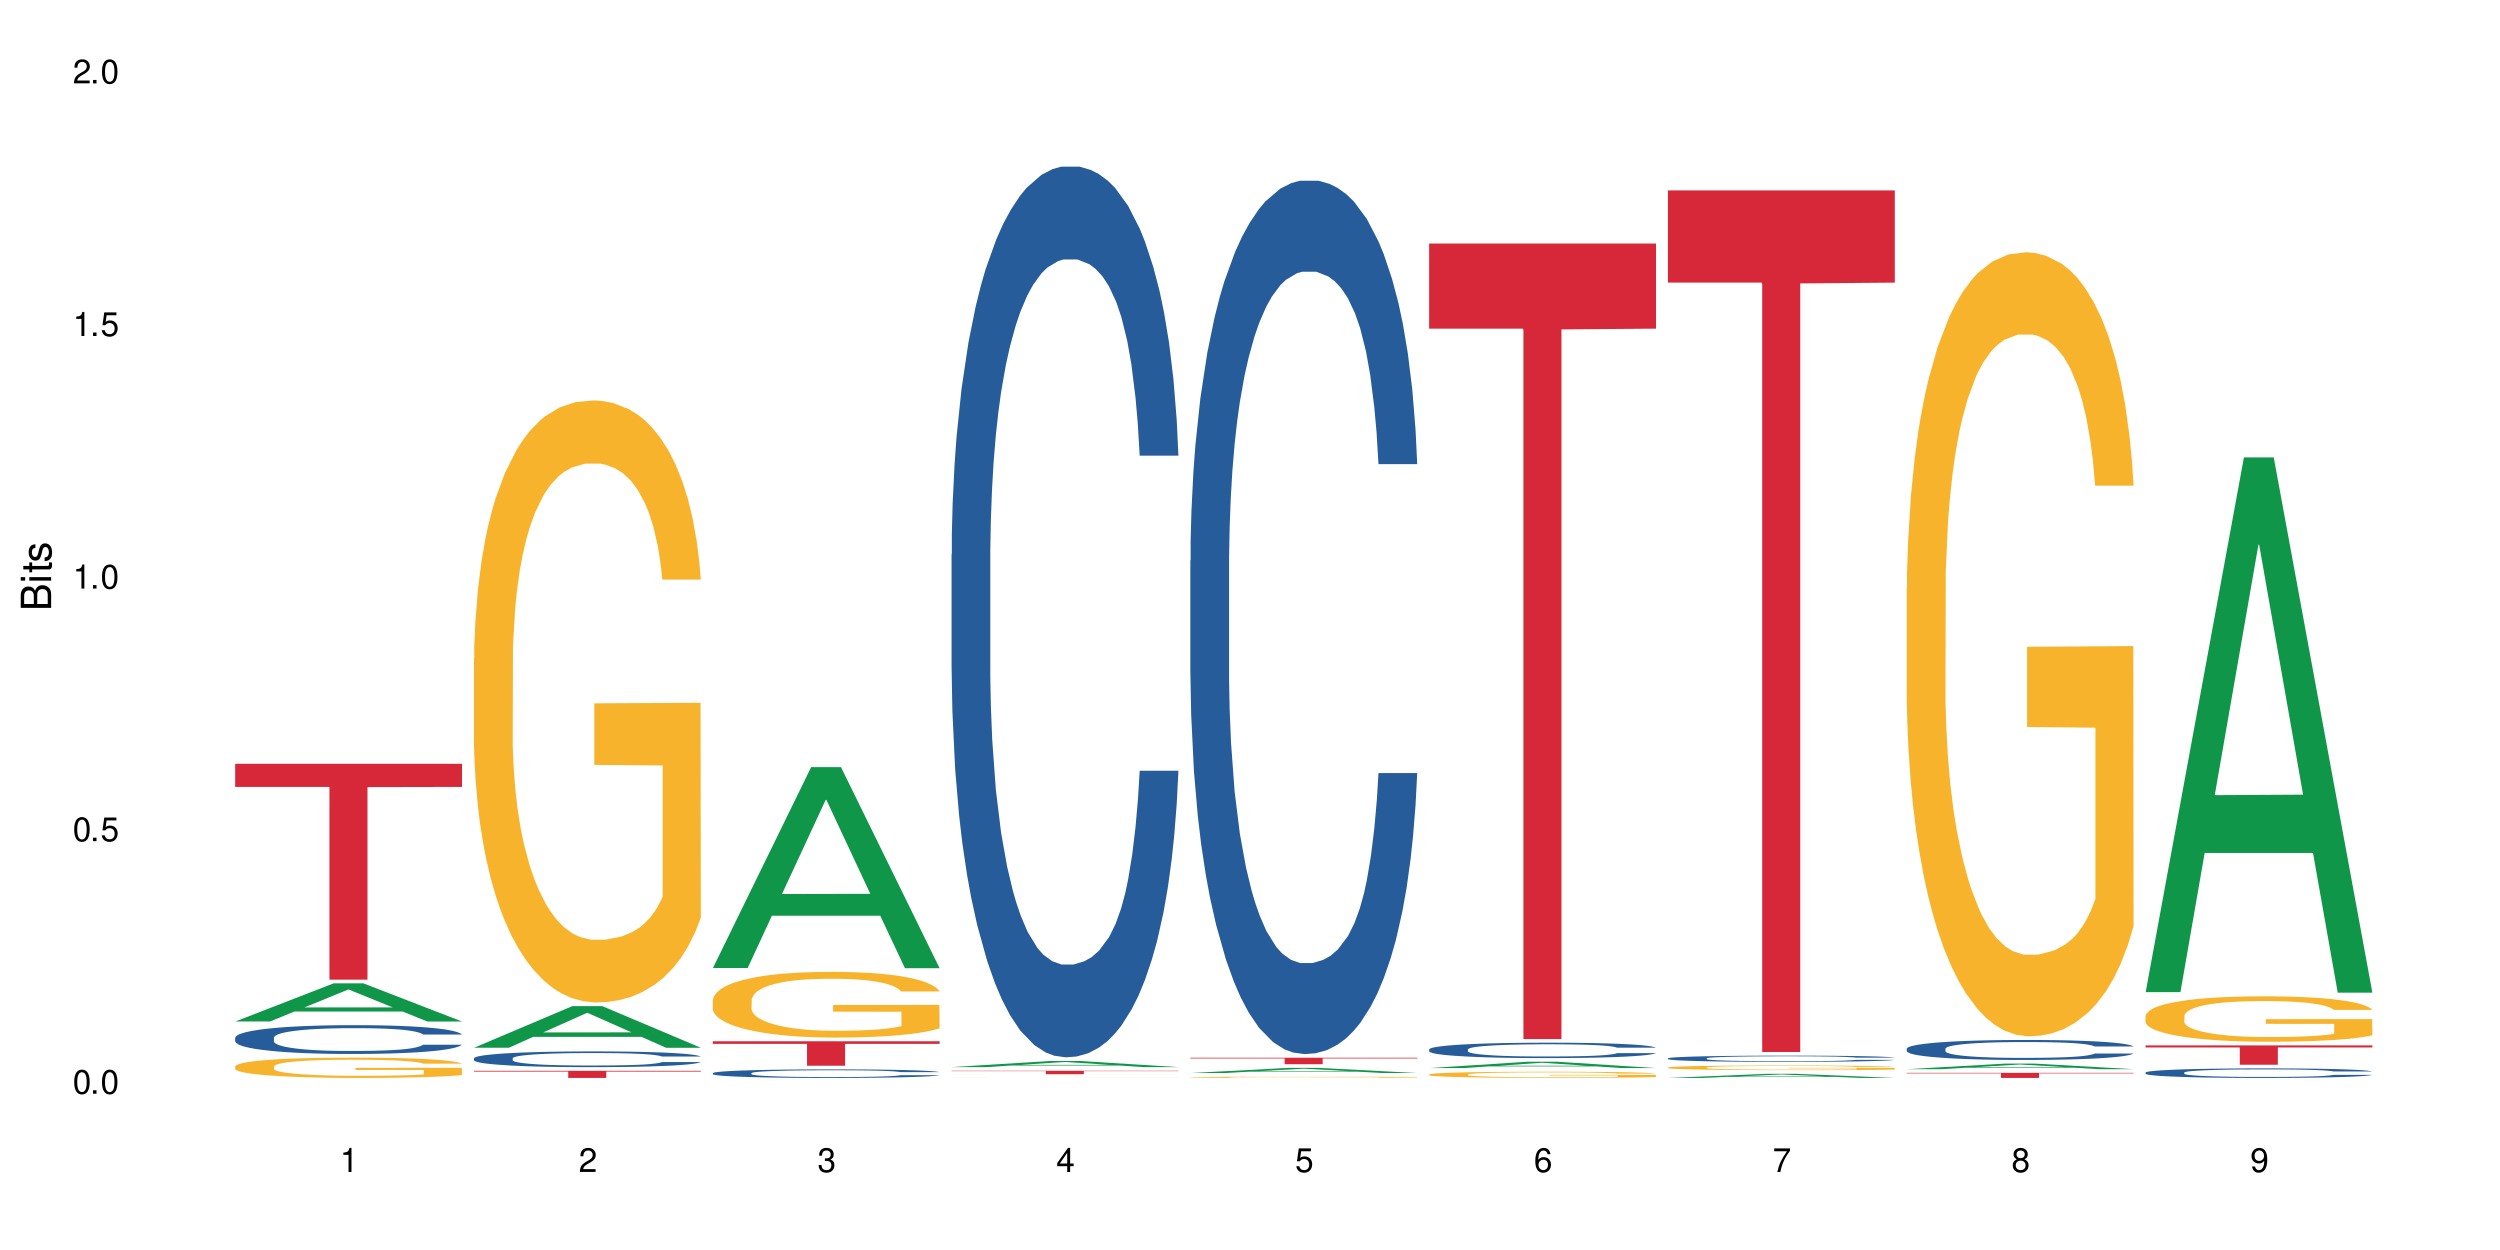
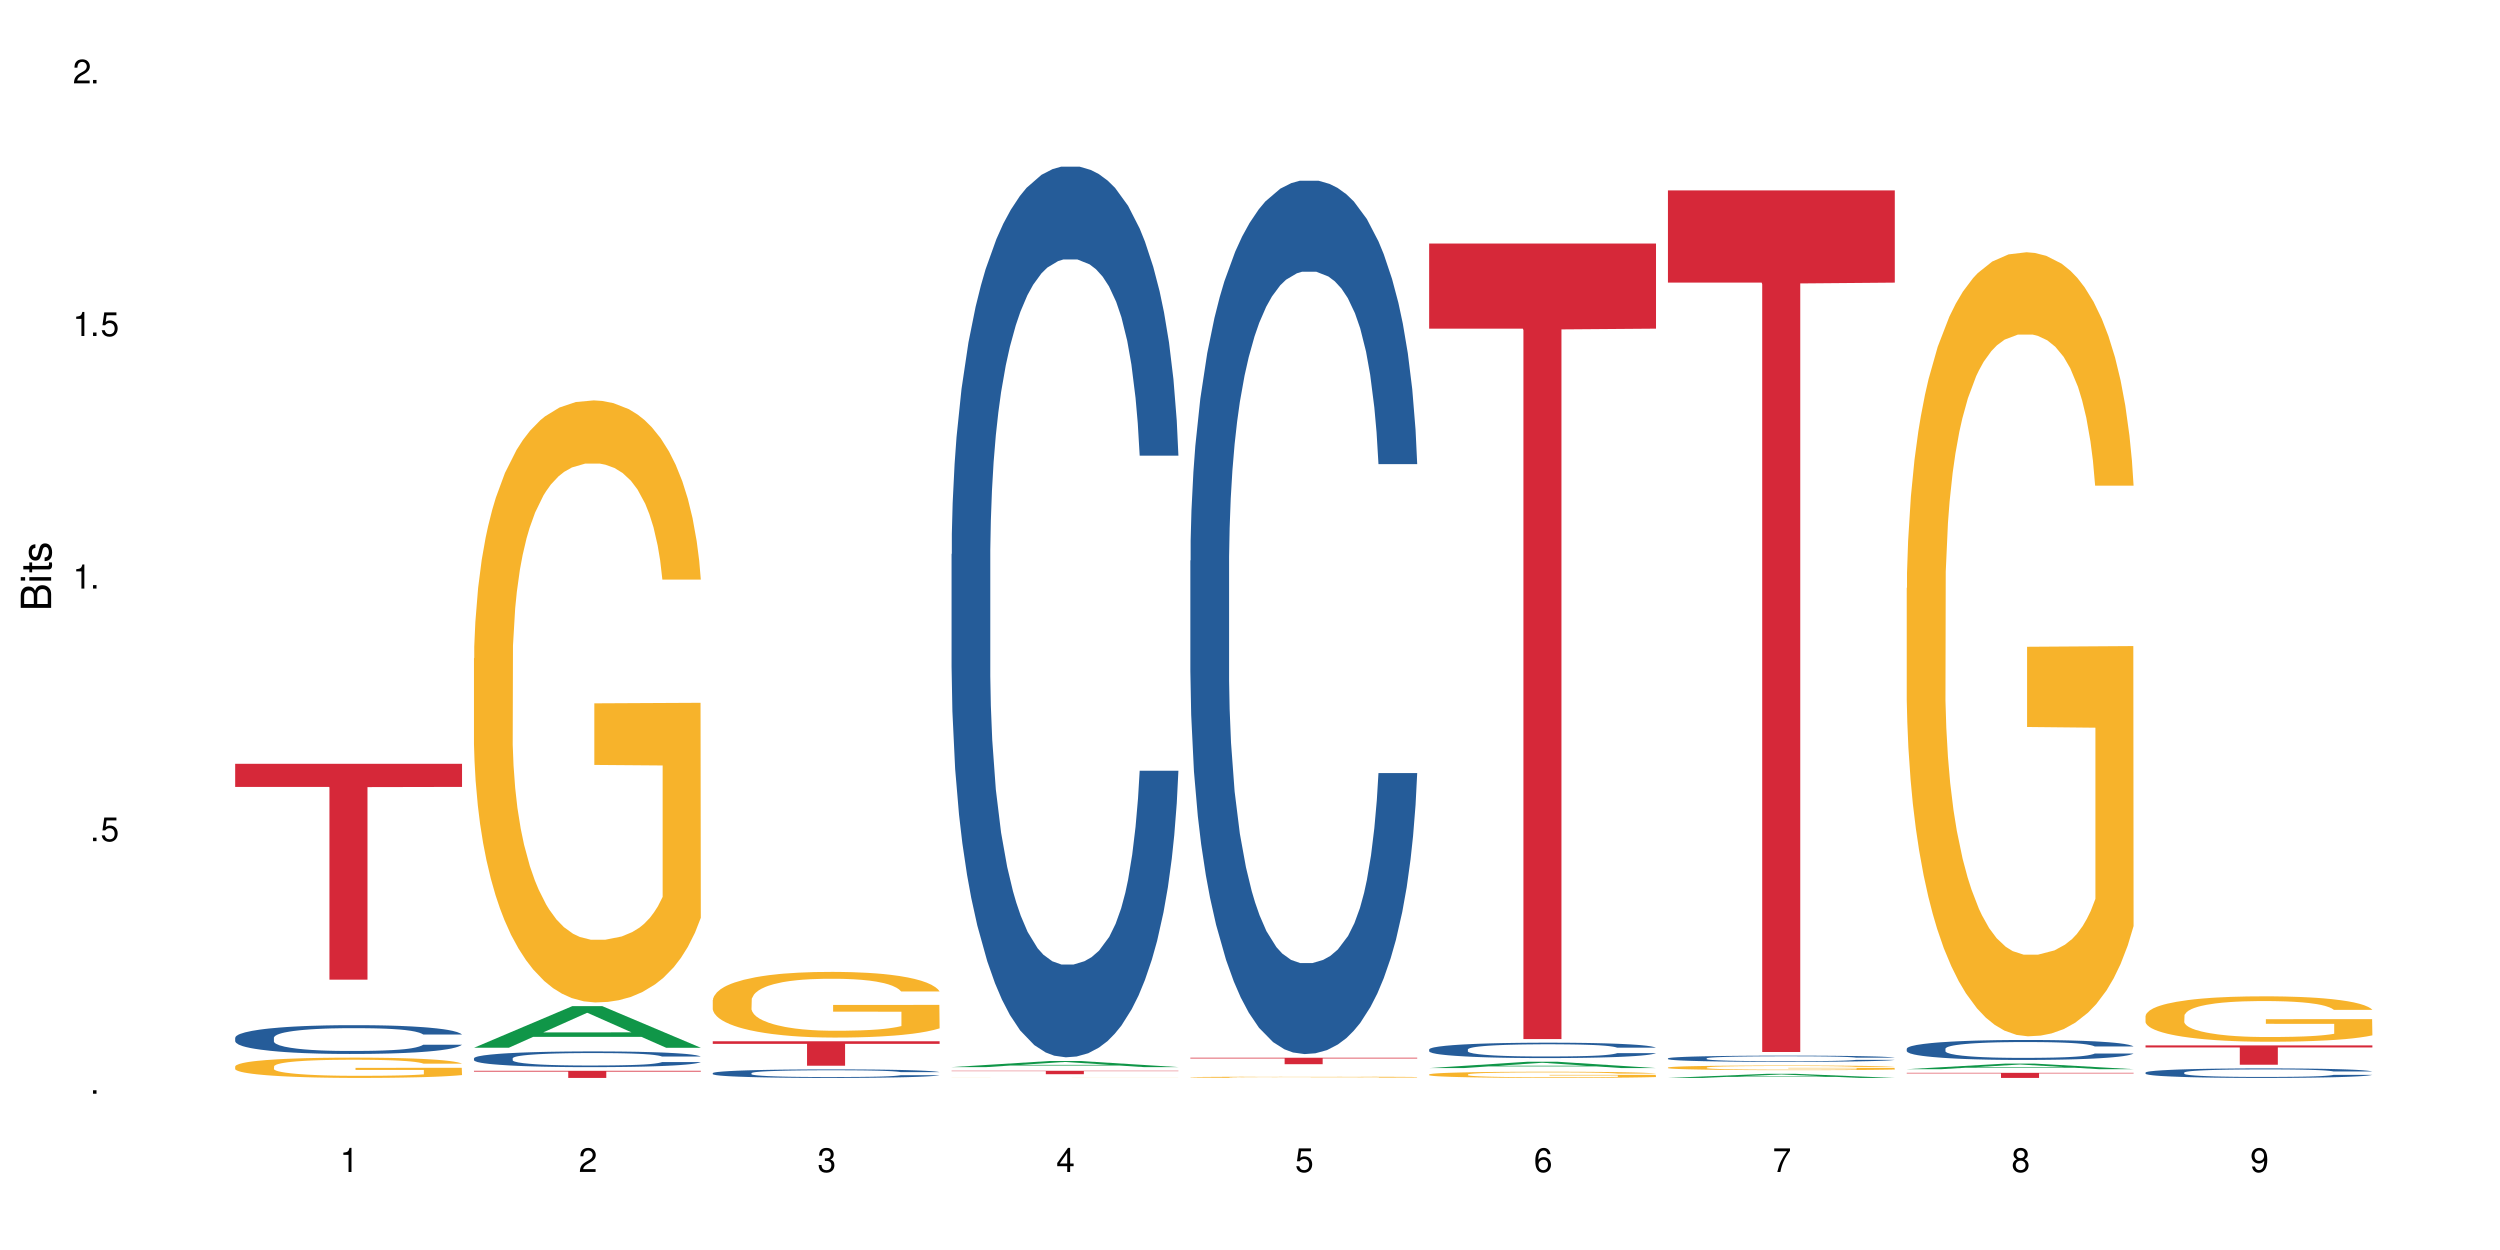
<svg xmlns="http://www.w3.org/2000/svg" xmlns:xlink="http://www.w3.org/1999/xlink" width="720" height="360" viewBox="0 0 720 360">
  <defs>
    <g>
      <g id="glyph-0-0">
</g>
      <g id="glyph-0-1">
-         <path d="M 2.641 -6.938 C 2 -6.938 1.422 -6.656 1.078 -6.172 C 0.641 -5.562 0.406 -4.641 0.406 -3.359 C 0.406 -1.016 1.188 0.219 2.641 0.219 C 4.078 0.219 4.859 -1.016 4.859 -3.297 C 4.859 -4.641 4.656 -5.547 4.203 -6.172 C 3.844 -6.656 3.281 -6.938 2.641 -6.938 Z M 2.641 -6.188 C 3.547 -6.188 4 -5.25 4 -3.375 C 4 -1.406 3.562 -0.484 2.625 -0.484 C 1.734 -0.484 1.281 -1.438 1.281 -3.344 C 1.281 -5.25 1.734 -6.188 2.641 -6.188 Z M 2.641 -6.188 " />
-       </g>
+         </g>
      <g id="glyph-0-2">
        <path d="M 1.828 -1 L 0.828 -1 L 0.828 0 L 1.828 0 Z M 1.828 -1 " />
      </g>
      <g id="glyph-0-3">
        <path d="M 4.562 -6.797 L 1.062 -6.797 L 0.547 -3.094 L 1.328 -3.094 C 1.719 -3.562 2.047 -3.734 2.578 -3.734 C 3.484 -3.734 4.062 -3.109 4.062 -2.094 C 4.062 -1.125 3.484 -0.531 2.578 -0.531 C 1.828 -0.531 1.375 -0.906 1.188 -1.672 L 0.328 -1.672 C 0.453 -1.109 0.547 -0.844 0.75 -0.594 C 1.125 -0.078 1.828 0.219 2.594 0.219 C 3.969 0.219 4.922 -0.781 4.922 -2.219 C 4.922 -3.562 4.031 -4.484 2.719 -4.484 C 2.25 -4.484 1.859 -4.359 1.469 -4.062 L 1.734 -5.969 L 4.562 -5.969 Z M 4.562 -6.797 " />
      </g>
      <g id="glyph-0-4">
        <path d="M 2.484 -4.938 L 2.484 0 L 3.328 0 L 3.328 -6.938 L 2.766 -6.938 C 2.469 -5.875 2.281 -5.734 0.984 -5.562 L 0.984 -4.938 Z M 2.484 -4.938 " />
      </g>
      <g id="glyph-0-5">
        <path d="M 4.859 -0.828 L 1.281 -0.828 C 1.359 -1.406 1.672 -1.781 2.5 -2.281 L 3.469 -2.828 C 4.406 -3.344 4.906 -4.062 4.906 -4.906 C 4.906 -5.484 4.672 -6.031 4.266 -6.406 C 3.859 -6.766 3.375 -6.938 2.719 -6.938 C 1.859 -6.938 1.219 -6.625 0.844 -6.031 C 0.609 -5.672 0.5 -5.234 0.484 -4.531 L 1.328 -4.531 C 1.359 -5.016 1.406 -5.281 1.531 -5.516 C 1.75 -5.938 2.188 -6.203 2.703 -6.203 C 3.469 -6.203 4.031 -5.641 4.031 -4.891 C 4.031 -4.344 3.719 -3.859 3.125 -3.516 L 2.234 -3 C 0.812 -2.172 0.406 -1.531 0.328 -0.016 L 4.859 -0.016 Z M 4.859 -0.828 " />
      </g>
      <g id="glyph-0-6">
        <path d="M 2.125 -3.188 L 2.578 -3.188 C 3.5 -3.188 3.984 -2.766 3.984 -1.922 C 3.984 -1.062 3.469 -0.531 2.594 -0.531 C 1.656 -0.531 1.203 -1 1.156 -2.016 L 0.312 -2.016 C 0.344 -1.453 0.438 -1.094 0.609 -0.781 C 0.953 -0.109 1.625 0.219 2.547 0.219 C 3.953 0.219 4.859 -0.625 4.859 -1.938 C 4.859 -2.828 4.516 -3.297 3.703 -3.594 C 4.344 -3.844 4.656 -4.328 4.656 -5.031 C 4.656 -6.219 3.875 -6.938 2.578 -6.938 C 1.203 -6.938 0.484 -6.172 0.453 -4.703 L 1.297 -4.703 C 1.312 -5.125 1.344 -5.359 1.453 -5.578 C 1.641 -5.969 2.062 -6.203 2.594 -6.203 C 3.344 -6.203 3.797 -5.75 3.797 -5 C 3.797 -4.516 3.609 -4.219 3.25 -4.047 C 3.016 -3.953 2.703 -3.922 2.125 -3.906 Z M 2.125 -3.188 " />
      </g>
      <g id="glyph-0-7">
        <path d="M 3.141 -1.672 L 3.141 0 L 3.984 0 L 3.984 -1.672 L 4.984 -1.672 L 4.984 -2.438 L 3.984 -2.438 L 3.984 -6.938 L 3.359 -6.938 L 0.266 -2.578 L 0.266 -1.672 Z M 3.141 -2.438 L 1 -2.438 L 3.141 -5.5 Z M 3.141 -2.438 " />
      </g>
      <g id="glyph-0-8">
        <path d="M 4.781 -5.125 C 4.609 -6.266 3.891 -6.938 2.844 -6.938 C 2.094 -6.938 1.422 -6.578 1.031 -5.953 C 0.594 -5.266 0.406 -4.422 0.406 -3.172 C 0.406 -2 0.578 -1.25 0.984 -0.641 C 1.359 -0.078 1.953 0.219 2.703 0.219 C 3.984 0.219 4.922 -0.75 4.922 -2.094 C 4.922 -3.375 4.062 -4.281 2.844 -4.281 C 2.172 -4.281 1.641 -4.031 1.281 -3.516 C 1.281 -5.234 1.828 -6.188 2.797 -6.188 C 3.391 -6.188 3.797 -5.797 3.938 -5.125 Z M 2.734 -3.531 C 3.547 -3.531 4.062 -2.953 4.062 -2.031 C 4.062 -1.156 3.484 -0.531 2.703 -0.531 C 1.922 -0.531 1.328 -1.188 1.328 -2.078 C 1.328 -2.938 1.906 -3.531 2.734 -3.531 Z M 2.734 -3.531 " />
      </g>
      <g id="glyph-0-9">
        <path d="M 4.984 -6.797 L 0.438 -6.797 L 0.438 -5.969 L 4.109 -5.969 C 2.5 -3.656 1.828 -2.234 1.328 0 L 2.219 0 C 2.594 -2.172 3.453 -4.047 4.984 -6.094 Z M 4.984 -6.797 " />
      </g>
      <g id="glyph-0-10">
        <path d="M 3.75 -3.656 C 4.469 -4.094 4.688 -4.438 4.688 -5.078 C 4.688 -6.172 3.844 -6.938 2.641 -6.938 C 1.438 -6.938 0.594 -6.172 0.594 -5.094 C 0.594 -4.438 0.812 -4.094 1.516 -3.656 C 0.734 -3.266 0.359 -2.703 0.359 -1.922 C 0.359 -0.656 1.281 0.219 2.641 0.219 C 3.984 0.219 4.922 -0.656 4.922 -1.922 C 4.922 -2.703 4.531 -3.266 3.75 -3.656 Z M 2.641 -6.188 C 3.359 -6.188 3.812 -5.75 3.812 -5.062 C 3.812 -4.406 3.344 -3.984 2.641 -3.984 C 1.922 -3.984 1.453 -4.406 1.453 -5.078 C 1.453 -5.75 1.922 -6.188 2.641 -6.188 Z M 2.641 -3.266 C 3.484 -3.266 4.062 -2.719 4.062 -1.906 C 4.062 -1.078 3.484 -0.531 2.625 -0.531 C 1.797 -0.531 1.219 -1.094 1.219 -1.906 C 1.219 -2.719 1.781 -3.266 2.641 -3.266 Z M 2.641 -3.266 " />
      </g>
      <g id="glyph-0-11">
        <path d="M 0.516 -1.578 C 0.672 -0.453 1.406 0.219 2.438 0.219 C 3.188 0.219 3.859 -0.141 4.266 -0.766 C 4.688 -1.453 4.891 -2.297 4.891 -3.547 C 4.891 -4.719 4.703 -5.453 4.312 -6.078 C 3.938 -6.641 3.344 -6.938 2.594 -6.938 C 1.297 -6.938 0.359 -5.969 0.359 -4.625 C 0.359 -3.344 1.234 -2.453 2.453 -2.453 C 3.094 -2.453 3.578 -2.672 4.016 -3.203 C 4 -1.484 3.469 -0.531 2.5 -0.531 C 1.906 -0.531 1.484 -0.906 1.359 -1.578 Z M 2.578 -6.203 C 3.375 -6.203 3.969 -5.531 3.969 -4.641 C 3.969 -3.797 3.391 -3.188 2.547 -3.188 C 1.734 -3.188 1.234 -3.766 1.234 -4.688 C 1.234 -5.562 1.797 -6.203 2.578 -6.203 Z M 2.578 -6.203 " />
      </g>
      <g id="glyph-1-0">
</g>
      <g id="glyph-1-1">
        <path d="M 0 -0.953 L 0 -4.891 C 0 -5.719 -0.234 -6.344 -0.734 -6.797 C -1.188 -7.234 -1.812 -7.469 -2.5 -7.469 C -3.547 -7.469 -4.188 -7 -4.625 -5.875 C -4.984 -6.688 -5.625 -7.094 -6.531 -7.094 C -7.172 -7.094 -7.734 -6.859 -8.141 -6.391 C -8.562 -5.922 -8.75 -5.344 -8.75 -4.5 L -8.75 -0.953 Z M -4.984 -2.062 L -7.766 -2.062 L -7.766 -4.219 C -7.766 -4.844 -7.688 -5.203 -7.453 -5.5 C -7.219 -5.812 -6.859 -5.969 -6.375 -5.969 C -5.891 -5.969 -5.531 -5.812 -5.297 -5.5 C -5.062 -5.203 -4.984 -4.844 -4.984 -4.219 Z M -0.984 -2.062 L -4 -2.062 L -4 -4.781 C -4 -5.766 -3.438 -6.359 -2.484 -6.359 C -1.547 -6.359 -0.984 -5.766 -0.984 -4.781 Z M -0.984 -2.062 " />
      </g>
      <g id="glyph-1-2">
        <path d="M -6.281 -1.797 L -6.281 -0.797 L 0 -0.797 L 0 -1.797 Z M -8.75 -1.797 L -8.75 -0.797 L -7.484 -0.797 L -7.484 -1.797 Z M -8.75 -1.797 " />
      </g>
      <g id="glyph-1-3">
        <path d="M -6.281 -3.047 L -6.281 -2.016 L -8.016 -2.016 L -8.016 -1.016 L -6.281 -1.016 L -6.281 -0.172 L -5.469 -0.172 L -5.469 -1.016 L -0.719 -1.016 C -0.078 -1.016 0.281 -1.453 0.281 -2.234 C 0.281 -2.5 0.25 -2.719 0.188 -3.047 L -0.641 -3.047 C -0.609 -2.906 -0.594 -2.766 -0.594 -2.562 C -0.594 -2.141 -0.719 -2.016 -1.156 -2.016 L -5.469 -2.016 L -5.469 -3.047 Z M -6.281 -3.047 " />
      </g>
      <g id="glyph-1-4">
        <path d="M -4.531 -5.25 C -5.766 -5.25 -6.469 -4.422 -6.469 -2.969 C -6.469 -1.516 -5.719 -0.562 -4.547 -0.562 C -3.562 -0.562 -3.094 -1.062 -2.734 -2.562 L -2.516 -3.484 C -2.344 -4.188 -2.094 -4.469 -1.641 -4.469 C -1.047 -4.469 -0.641 -3.875 -0.641 -3 C -0.641 -2.453 -0.797 -2 -1.062 -1.75 C -1.25 -1.594 -1.422 -1.531 -1.875 -1.469 L -1.875 -0.406 C -0.422 -0.453 0.281 -1.266 0.281 -2.922 C 0.281 -4.5 -0.5 -5.516 -1.719 -5.516 C -2.656 -5.516 -3.172 -4.984 -3.469 -3.734 L -3.703 -2.766 C -3.891 -1.953 -4.156 -1.609 -4.594 -1.609 C -5.188 -1.609 -5.547 -2.125 -5.547 -2.938 C -5.547 -3.75 -5.203 -4.172 -4.531 -4.203 Z M -4.531 -5.25 " />
      </g>
    </g>
  </defs>
  <rect x="-72" y="-36" width="864" height="432" fill="rgb(100%, 100%, 100%)" fill-opacity="1" />
-   <path fill-rule="nonzero" fill="rgb(6.275%, 58.824%, 28.235%)" fill-opacity="1" d="M 67.73 294.188 L 67.801 294.176 L 96.07 283.207 L 104.656 283.207 L 133.066 294.199 L 123.082 294.199 L 115.965 291.328 L 84.762 291.328 L 77.781 294.188 L 67.73 294.188 L 87.766 290.141 L 113.102 290.133 L 100.469 285 L 100.328 284.992 L 100.188 285.023 L 87.695 290.133 L 87.766 290.141 Z M 67.73 294.188 " />
  <path fill-rule="nonzero" fill="rgb(14.51%, 36.078%, 60%)" fill-opacity="1" d="M 67.73 298.859 L 67.812 298.852 L 67.812 298.668 L 68.051 298.383 L 68.605 298.016 L 69.164 297.766 L 70.598 297.32 L 72.59 296.887 L 74.664 296.555 L 76.176 296.359 L 77.531 296.207 L 80.637 295.926 L 82.629 295.781 L 84.781 295.652 L 87.41 295.523 L 89.324 295.449 L 93.625 295.328 L 96.812 295.273 L 99.281 295.25 L 104.621 295.25 L 107.809 295.281 L 110.117 295.32 L 112.668 295.379 L 114.82 295.449 L 118.562 295.617 L 121.91 295.828 L 123.426 295.949 L 125.816 296.184 L 127.648 296.41 L 128.922 296.609 L 130.355 296.887 L 131.629 297.23 L 132.586 297.617 L 133.066 297.941 L 121.91 297.941 L 121.352 297.641 L 120.715 297.402 L 119.52 297.094 L 118.324 296.875 L 116.652 296.652 L 115.137 296.508 L 113.066 296.367 L 111.234 296.273 L 109.32 296.207 L 107.488 296.16 L 103.984 296.117 L 99.922 296.117 L 98.406 296.133 L 95.297 296.191 L 93.625 296.246 L 91.234 296.352 L 89.562 296.449 L 87.57 296.602 L 86.215 296.73 L 84.543 296.926 L 83.348 297.102 L 81.992 297.352 L 81.195 297.539 L 80.48 297.754 L 79.84 298.004 L 79.363 298.27 L 79.043 298.547 L 78.887 298.82 L 78.887 299.996 L 79.043 300.27 L 79.441 300.586 L 80.48 301.047 L 81.992 301.449 L 83.746 301.77 L 85.418 301.996 L 86.375 302.102 L 87.648 302.223 L 89.641 302.375 L 92.512 302.527 L 94.184 302.586 L 96.734 302.648 L 99.363 302.676 L 102.867 302.676 L 105.977 302.648 L 108.047 302.609 L 110.199 302.547 L 113.145 302.418 L 114.98 302.297 L 116.57 302.156 L 117.766 302.012 L 118.562 301.891 L 119.758 301.656 L 120.715 301.398 L 121.434 301.133 L 121.91 300.875 L 133.066 300.875 L 132.586 301.176 L 131.871 301.473 L 131.152 301.691 L 130.039 301.957 L 128.762 302.191 L 126.93 302.457 L 125.418 302.633 L 123.426 302.82 L 121.59 302.965 L 119.602 303.094 L 116.652 303.246 L 114.738 303.32 L 112.668 303.391 L 110.199 303.449 L 107.09 303.504 L 103.746 303.535 L 100.637 303.543 L 97.289 303.527 L 94.82 303.496 L 91.555 303.426 L 87.492 303.293 L 84.543 303.148 L 82.23 303.004 L 80.238 302.852 L 78.008 302.648 L 75.141 302.312 L 73.387 302.055 L 72.191 301.844 L 70.84 301.547 L 69.883 301.285 L 68.766 300.859 L 67.969 300.32 L 67.73 299.902 Z M 67.73 298.859 " />
  <path fill-rule="nonzero" fill="rgb(96.863%, 70.196%, 16.863%)" fill-opacity="1" d="M 67.73 307.102 L 67.812 307.094 L 67.812 306.988 L 68.129 306.746 L 68.926 306.418 L 69.961 306.145 L 71.078 305.93 L 71.793 305.816 L 72.988 305.656 L 74.023 305.539 L 76.656 305.301 L 80 305.074 L 81.832 304.98 L 83.906 304.891 L 86.852 304.789 L 88.207 304.75 L 92.352 304.664 L 97.051 304.609 L 102.23 304.594 L 104.621 304.602 L 107.887 304.621 L 112.348 304.68 L 114.898 304.734 L 116.891 304.789 L 118.961 304.855 L 121.512 304.965 L 123.902 305.094 L 125.816 305.219 L 127.727 305.379 L 129.32 305.551 L 130.676 305.738 L 131.871 305.961 L 132.586 306.148 L 133.066 306.336 L 121.988 306.336 L 121.352 306.148 L 120.637 306.004 L 119.441 305.828 L 118.246 305.699 L 117.051 305.598 L 114.82 305.461 L 112.906 305.375 L 110.516 305.301 L 108.207 305.254 L 105.578 305.219 L 103.984 305.211 L 99.762 305.211 L 95.938 305.246 L 93.707 305.289 L 92.113 305.332 L 89.879 305.414 L 88.527 305.477 L 87.73 305.52 L 85.34 305.684 L 83.746 305.836 L 82.871 305.934 L 81.754 306.098 L 80.957 306.238 L 80.082 306.453 L 79.602 306.613 L 78.965 306.977 L 78.887 307.938 L 79.125 308.141 L 79.602 308.359 L 80.238 308.551 L 81.195 308.754 L 82.152 308.91 L 83.824 309.117 L 85.258 309.258 L 86.375 309.348 L 88.527 309.492 L 89.402 309.539 L 91.473 309.637 L 93.625 309.711 L 96.254 309.773 L 98.246 309.809 L 101.434 309.832 L 105.496 309.832 L 110.277 309.801 L 113.305 309.758 L 115.379 309.715 L 116.73 309.68 L 118.406 309.621 L 119.602 309.566 L 120.715 309.508 L 122.07 309.418 L 122.07 308.141 L 102.391 308.137 L 102.391 307.539 L 132.984 307.531 L 133.066 309.621 L 131.391 309.766 L 129.32 309.902 L 127.328 310.012 L 125.258 310.102 L 122.309 310.203 L 119.918 310.266 L 116.254 310.34 L 112.906 310.391 L 109.402 310.422 L 106.293 310.438 L 102.629 310.441 L 99.363 310.434 L 95.855 310.398 L 93.066 310.355 L 90.52 310.305 L 87.969 310.234 L 84.781 310.121 L 82.711 310.031 L 80.559 309.918 L 78.406 309.785 L 76.496 309.641 L 75.219 309.527 L 73.945 309.402 L 72.59 309.242 L 71.316 309.059 L 70.359 308.895 L 69.484 308.707 L 68.848 308.531 L 68.211 308.289 L 67.891 308.098 L 67.73 307.934 Z M 67.73 307.102 " />
  <path fill-rule="nonzero" fill="rgb(83.922%, 15.686%, 22.353%)" fill-opacity="1" d="M 67.73 219.977 L 133.066 219.977 L 133.066 226.629 L 105.836 226.688 L 105.836 282.152 L 94.879 282.152 L 94.879 226.746 L 94.723 226.629 L 67.73 226.629 Z M 67.73 219.977 " />
  <path fill-rule="nonzero" fill="rgb(6.275%, 58.824%, 28.235%)" fill-opacity="1" d="M 136.504 301.746 L 136.574 301.734 L 164.844 289.758 L 173.43 289.758 L 201.836 301.758 L 191.855 301.758 L 184.738 298.625 L 153.535 298.625 L 146.555 301.746 L 136.504 301.746 L 156.535 297.328 L 181.875 297.32 L 169.242 291.719 L 169.102 291.707 L 168.961 291.742 L 156.469 297.32 L 156.535 297.328 Z M 136.504 301.746 " />
  <path fill-rule="nonzero" fill="rgb(14.51%, 36.078%, 60%)" fill-opacity="1" d="M 136.504 304.781 L 136.582 304.777 L 136.582 304.68 L 136.824 304.52 L 137.379 304.324 L 137.938 304.188 L 139.371 303.941 L 141.363 303.707 L 143.434 303.523 L 144.949 303.414 L 146.305 303.332 L 149.41 303.18 L 151.402 303.102 L 153.555 303.031 L 156.184 302.961 L 158.098 302.918 L 162.398 302.852 L 165.586 302.824 L 168.055 302.812 L 173.395 302.812 L 176.582 302.828 L 178.891 302.848 L 181.441 302.883 L 183.594 302.918 L 187.336 303.012 L 190.684 303.125 L 192.195 303.191 L 194.586 303.32 L 196.418 303.445 L 197.695 303.551 L 199.129 303.707 L 200.402 303.891 L 201.359 304.102 L 201.836 304.281 L 190.684 304.281 L 190.125 304.117 L 189.488 303.988 L 188.293 303.816 L 187.098 303.699 L 185.426 303.578 L 183.91 303.5 L 181.84 303.422 L 180.008 303.371 L 178.094 303.332 L 176.262 303.309 L 172.758 303.285 L 168.691 303.285 L 167.18 303.293 L 164.07 303.324 L 162.398 303.355 L 160.008 303.41 L 158.336 303.465 L 156.344 303.547 L 154.988 303.617 L 153.316 303.727 L 152.121 303.82 L 150.766 303.957 L 149.969 304.062 L 149.25 304.176 L 148.613 304.312 L 148.137 304.461 L 147.816 304.613 L 147.66 304.762 L 147.66 305.402 L 147.816 305.551 L 148.215 305.727 L 149.25 305.977 L 150.766 306.199 L 152.52 306.371 L 154.191 306.496 L 155.148 306.555 L 156.422 306.621 L 158.414 306.703 L 161.281 306.785 L 162.957 306.816 L 165.504 306.852 L 168.137 306.867 L 171.641 306.867 L 174.746 306.852 L 176.82 306.832 L 178.973 306.797 L 181.918 306.727 L 183.75 306.66 L 185.344 306.582 L 186.539 306.504 L 187.336 306.438 L 188.531 306.309 L 189.488 306.168 L 190.203 306.023 L 190.684 305.883 L 201.836 305.883 L 201.359 306.047 L 200.645 306.211 L 199.926 306.328 L 198.809 306.477 L 197.535 306.602 L 195.703 306.746 L 194.188 306.844 L 192.195 306.945 L 190.363 307.023 L 188.371 307.094 L 185.426 307.18 L 183.512 307.219 L 181.441 307.258 L 178.973 307.289 L 175.863 307.32 L 172.516 307.336 L 169.41 307.34 L 166.062 307.332 L 163.594 307.316 L 160.328 307.277 L 156.262 307.203 L 153.316 307.125 L 151.004 307.047 L 149.012 306.965 L 146.781 306.852 L 143.914 306.668 L 142.16 306.527 L 140.965 306.414 L 139.609 306.25 L 138.656 306.105 L 137.539 305.875 L 136.742 305.582 L 136.504 305.352 Z M 136.504 304.781 " />
  <path fill-rule="nonzero" fill="rgb(96.863%, 70.196%, 16.863%)" fill-opacity="1" d="M 136.504 189.578 L 136.582 189.418 L 136.582 186.25 L 136.902 179.125 L 137.699 169.309 L 138.734 161.23 L 139.852 154.898 L 140.566 151.57 L 141.762 146.82 L 142.797 143.336 L 145.426 136.211 L 148.773 129.562 L 150.605 126.711 L 152.68 124.02 L 155.625 121.008 L 156.98 119.902 L 161.125 117.367 L 165.824 115.785 L 171.004 115.309 L 173.395 115.469 L 176.66 116.102 L 181.121 117.844 L 183.672 119.426 L 185.664 121.008 L 187.734 123.066 L 190.285 126.234 L 192.676 130.035 L 194.586 133.836 L 196.5 138.586 L 198.094 143.652 L 199.449 149.195 L 200.645 155.848 L 201.359 161.391 L 201.836 166.934 L 190.762 166.934 L 190.125 161.391 L 189.41 157.113 L 188.215 151.887 L 187.02 148.09 L 185.824 145.078 L 183.594 140.961 L 181.68 138.43 L 179.289 136.211 L 176.98 134.785 L 174.348 133.836 L 172.758 133.52 L 168.535 133.52 L 164.707 134.629 L 162.477 135.895 L 160.883 137.16 L 158.652 139.535 L 157.301 141.438 L 156.504 142.703 L 154.113 147.613 L 152.52 152.047 L 151.641 155.055 L 150.527 159.805 L 149.73 164.082 L 148.852 170.414 L 148.375 175.168 L 147.738 185.934 L 147.66 214.438 L 147.898 220.457 L 148.375 226.949 L 149.012 232.648 L 149.969 238.664 L 150.926 243.258 L 152.598 249.434 L 154.031 253.551 L 155.148 256.242 L 157.301 260.52 L 158.176 261.945 L 160.246 264.793 L 162.398 267.012 L 165.027 268.91 L 167.02 269.859 L 170.207 270.652 L 174.27 270.652 L 179.051 269.703 L 182.078 268.438 L 184.148 267.168 L 185.504 266.062 L 187.176 264.32 L 188.371 262.734 L 189.488 260.992 L 190.844 258.301 L 190.844 220.457 L 171.164 220.297 L 171.164 202.562 L 201.758 202.402 L 201.836 264.32 L 200.164 268.594 L 198.094 272.711 L 196.102 275.879 L 194.031 278.57 L 191.082 281.578 L 188.691 283.48 L 185.027 285.695 L 181.68 287.121 L 178.176 288.07 L 175.066 288.547 L 171.402 288.707 L 168.137 288.387 L 164.629 287.438 L 161.84 286.172 L 159.289 284.59 L 156.742 282.531 L 153.555 279.203 L 151.484 276.512 L 149.332 273.188 L 147.18 269.227 L 145.27 264.953 L 143.992 261.625 L 142.719 257.828 L 141.363 253.074 L 140.09 247.691 L 139.133 242.781 L 138.258 237.242 L 137.617 232.016 L 136.98 224.891 L 136.664 219.188 L 136.504 214.281 Z M 136.504 189.578 " />
  <path fill-rule="nonzero" fill="rgb(83.922%, 15.686%, 22.353%)" fill-opacity="1" d="M 136.504 308.395 L 201.836 308.395 L 201.836 308.613 L 174.609 308.613 L 174.609 310.441 L 163.652 310.441 L 163.652 308.617 L 163.496 308.613 L 136.504 308.613 Z M 136.504 308.395 " />
-   <path fill-rule="nonzero" fill="rgb(6.275%, 58.824%, 28.235%)" fill-opacity="1" d="M 205.277 278.793 L 205.348 278.742 L 233.617 220.926 L 242.203 220.926 L 270.609 278.848 L 260.629 278.848 L 253.508 263.73 L 222.309 263.73 L 215.328 278.793 L 205.277 278.793 L 225.309 257.477 L 250.648 257.422 L 238.012 230.391 L 237.875 230.336 L 237.734 230.5 L 225.238 257.422 L 225.309 257.477 Z M 205.277 278.793 " />
  <path fill-rule="nonzero" fill="rgb(14.51%, 36.078%, 60%)" fill-opacity="1" d="M 205.277 309.051 L 205.355 309.051 L 205.355 308.996 L 205.594 308.91 L 206.152 308.805 L 206.711 308.73 L 208.145 308.598 L 210.137 308.469 L 212.207 308.367 L 213.723 308.312 L 215.078 308.266 L 218.184 308.184 L 220.176 308.141 L 222.328 308.102 L 224.957 308.062 L 226.867 308.039 L 231.172 308.004 L 234.359 307.988 L 236.828 307.98 L 242.168 307.98 L 245.352 307.992 L 247.664 308.004 L 250.215 308.02 L 252.363 308.039 L 256.109 308.09 L 259.457 308.152 L 260.969 308.188 L 263.359 308.258 L 265.191 308.328 L 266.469 308.387 L 267.902 308.469 L 269.176 308.57 L 270.133 308.684 L 270.609 308.781 L 259.457 308.781 L 258.898 308.691 L 258.262 308.621 L 257.066 308.527 L 255.871 308.465 L 254.195 308.398 L 252.684 308.355 L 250.613 308.312 L 248.777 308.285 L 246.867 308.266 L 245.035 308.254 L 241.527 308.238 L 237.465 308.238 L 235.953 308.242 L 232.844 308.262 L 231.172 308.277 L 228.781 308.309 L 227.109 308.336 L 225.117 308.383 L 223.762 308.422 L 222.09 308.48 L 220.895 308.531 L 219.539 308.605 L 218.742 308.66 L 218.023 308.723 L 217.387 308.797 L 216.91 308.879 L 216.59 308.961 L 216.43 309.043 L 216.43 309.391 L 216.59 309.473 L 216.988 309.566 L 218.023 309.703 L 219.539 309.82 L 221.293 309.918 L 222.965 309.984 L 223.922 310.016 L 225.195 310.051 L 227.188 310.098 L 230.055 310.141 L 231.73 310.16 L 234.277 310.176 L 236.906 310.188 L 240.414 310.188 L 243.52 310.176 L 245.594 310.164 L 247.742 310.148 L 250.691 310.109 L 252.523 310.074 L 254.117 310.031 L 255.312 309.988 L 256.109 309.953 L 257.305 309.883 L 258.262 309.805 L 258.977 309.727 L 259.457 309.652 L 270.609 309.652 L 270.133 309.742 L 269.414 309.828 L 268.699 309.895 L 267.582 309.973 L 266.309 310.043 L 264.477 310.121 L 262.961 310.172 L 260.969 310.23 L 259.137 310.27 L 257.145 310.309 L 254.195 310.355 L 252.285 310.379 L 250.215 310.398 L 247.742 310.414 L 244.637 310.43 L 241.289 310.441 L 238.184 310.441 L 234.836 310.438 L 232.367 310.43 L 229.098 310.41 L 225.035 310.367 L 222.09 310.324 L 219.777 310.281 L 217.785 310.238 L 215.555 310.176 L 212.688 310.078 L 210.934 310 L 209.738 309.938 L 208.383 309.852 L 207.426 309.773 L 206.312 309.645 L 205.516 309.488 L 205.277 309.363 Z M 205.277 309.051 " />
  <path fill-rule="nonzero" fill="rgb(96.863%, 70.196%, 16.863%)" fill-opacity="1" d="M 205.277 288.008 L 205.355 287.988 L 205.355 287.645 L 205.676 286.867 L 206.473 285.797 L 207.508 284.914 L 208.621 284.223 L 209.34 283.859 L 210.535 283.34 L 211.57 282.961 L 214.199 282.184 L 217.547 281.457 L 219.379 281.148 L 221.449 280.852 L 224.398 280.523 L 225.754 280.402 L 229.895 280.129 L 234.598 279.953 L 239.777 279.902 L 242.168 279.922 L 245.434 279.988 L 249.895 280.18 L 252.445 280.352 L 254.438 280.523 L 256.508 280.75 L 259.059 281.094 L 261.449 281.512 L 263.359 281.926 L 265.273 282.441 L 266.867 282.996 L 268.219 283.602 L 269.414 284.328 L 270.133 284.93 L 270.609 285.535 L 259.535 285.535 L 258.898 284.93 L 258.18 284.465 L 256.984 283.895 L 255.789 283.48 L 254.594 283.152 L 252.363 282.703 L 250.453 282.426 L 248.062 282.184 L 245.75 282.027 L 243.121 281.926 L 241.527 281.891 L 237.305 281.891 L 233.48 282.012 L 231.25 282.148 L 229.656 282.289 L 227.426 282.547 L 226.07 282.754 L 225.273 282.891 L 222.883 283.43 L 221.293 283.91 L 220.414 284.242 L 219.301 284.758 L 218.504 285.227 L 217.625 285.918 L 217.148 286.434 L 216.512 287.609 L 216.43 290.719 L 216.672 291.375 L 217.148 292.086 L 217.785 292.707 L 218.742 293.363 L 219.699 293.863 L 221.371 294.539 L 222.805 294.988 L 223.922 295.281 L 226.07 295.75 L 226.949 295.902 L 229.02 296.215 L 231.172 296.457 L 233.801 296.664 L 235.793 296.77 L 238.98 296.855 L 243.043 296.855 L 247.824 296.75 L 250.852 296.613 L 252.922 296.473 L 254.277 296.352 L 255.949 296.164 L 257.145 295.988 L 258.262 295.801 L 259.613 295.508 L 259.613 291.375 L 239.934 291.359 L 239.934 289.426 L 270.531 289.406 L 270.609 296.164 L 268.938 296.629 L 266.867 297.078 L 264.875 297.426 L 262.801 297.719 L 259.855 298.047 L 257.465 298.254 L 253.801 298.496 L 250.453 298.652 L 246.945 298.754 L 243.84 298.809 L 240.176 298.824 L 236.906 298.789 L 233.402 298.688 L 230.613 298.547 L 228.062 298.375 L 225.516 298.148 L 222.328 297.789 L 220.254 297.492 L 218.105 297.129 L 215.953 296.699 L 214.039 296.23 L 212.766 295.871 L 211.492 295.453 L 210.137 294.938 L 208.863 294.348 L 207.906 293.812 L 207.027 293.207 L 206.391 292.637 L 205.754 291.859 L 205.438 291.238 L 205.277 290.703 Z M 205.277 288.008 " />
  <path fill-rule="nonzero" fill="rgb(83.922%, 15.686%, 22.353%)" fill-opacity="1" d="M 205.277 299.879 L 270.609 299.879 L 270.609 300.633 L 243.383 300.641 L 243.383 306.93 L 232.426 306.93 L 232.426 300.645 L 232.266 300.633 L 205.277 300.633 Z M 205.277 299.879 " />
  <path fill-rule="nonzero" fill="rgb(6.275%, 58.824%, 28.235%)" fill-opacity="1" d="M 274.051 307.328 L 274.117 307.324 L 302.387 305.562 L 310.973 305.562 L 339.383 307.328 L 329.402 307.328 L 322.281 306.867 L 291.082 306.867 L 284.102 307.328 L 274.051 307.328 L 294.082 306.676 L 319.422 306.676 L 306.785 305.848 L 306.645 305.848 L 306.508 305.852 L 294.012 306.676 L 294.082 306.676 Z M 274.051 307.328 " />
  <path fill-rule="nonzero" fill="rgb(14.51%, 36.078%, 60%)" fill-opacity="1" d="M 274.051 159.605 L 274.129 159.371 L 274.129 153.746 L 274.367 144.836 L 274.926 133.582 L 275.484 125.844 L 276.918 112.012 L 278.91 98.645 L 280.98 88.328 L 282.496 82.234 L 283.848 77.543 L 286.957 68.871 L 288.949 64.414 L 291.102 60.43 L 293.73 56.441 L 295.641 54.098 L 299.945 50.348 L 303.129 48.707 L 305.602 48 L 310.938 48 L 314.125 48.941 L 316.438 50.113 L 318.984 51.988 L 321.137 54.098 L 324.883 59.258 L 328.23 65.82 L 329.742 69.574 L 332.133 76.84 L 333.965 83.875 L 335.238 89.973 L 336.676 98.645 L 337.949 109.199 L 338.906 121.156 L 339.383 131.238 L 328.23 131.238 L 327.672 121.859 L 327.035 114.59 L 325.84 104.977 L 324.645 98.176 L 322.969 91.379 L 321.457 86.922 L 319.383 82.469 L 317.551 79.656 L 315.641 77.543 L 313.809 76.137 L 310.301 74.73 L 306.238 74.73 L 304.723 75.199 L 301.617 77.074 L 299.945 78.719 L 297.555 82 L 295.879 85.047 L 293.887 89.738 L 292.535 93.723 L 290.859 99.82 L 289.664 105.211 L 288.312 112.949 L 287.516 118.809 L 286.797 125.375 L 286.16 133.113 L 285.684 141.32 L 285.363 149.996 L 285.203 158.434 L 285.203 194.777 L 285.363 203.219 L 285.762 213.066 L 286.797 227.367 L 288.312 239.793 L 290.062 249.641 L 291.738 256.676 L 292.691 259.957 L 293.969 263.711 L 295.961 268.398 L 298.828 273.09 L 300.5 274.965 L 303.051 276.84 L 305.68 277.777 L 309.188 277.777 L 312.293 276.84 L 314.363 275.668 L 316.516 273.793 L 319.465 269.805 L 321.297 266.055 L 322.891 261.602 L 324.086 257.145 L 324.883 253.395 L 326.078 246.125 L 327.035 238.152 L 327.75 229.945 L 328.23 221.977 L 339.383 221.977 L 338.906 231.355 L 338.188 240.496 L 337.473 247.297 L 336.355 255.504 L 335.082 262.773 L 333.25 270.977 L 331.734 276.371 L 329.742 282.234 L 327.91 286.688 L 325.918 290.672 L 322.969 295.363 L 321.059 297.707 L 318.984 299.816 L 316.516 301.691 L 313.41 303.336 L 310.062 304.273 L 306.957 304.508 L 303.609 304.039 L 301.141 303.102 L 297.871 300.988 L 293.809 296.77 L 290.859 292.316 L 288.551 287.859 L 286.559 283.172 L 284.328 276.84 L 281.457 266.523 L 279.707 258.551 L 278.512 251.988 L 277.156 242.844 L 276.199 234.637 L 275.086 221.508 L 274.289 204.859 L 274.051 191.965 Z M 274.051 159.605 " />
  <path fill-rule="nonzero" fill="rgb(96.863%, 70.196%, 16.863%)" fill-opacity="1" d="M 274.051 310.434 L 274.449 310.434 L 275.246 310.43 L 286.32 310.43 L 288.152 310.426 L 327.832 310.426 L 330.219 310.43 L 339.383 310.43 L 286.398 310.43 L 285.922 310.434 L 285.285 310.434 L 285.203 310.438 L 292.691 310.438 L 294.844 310.441 L 328.387 310.441 L 328.387 310.438 L 308.707 310.438 L 308.707 310.434 L 339.305 310.434 L 339.383 310.441 L 280.266 310.441 L 278.91 310.438 L 274.051 310.438 Z M 274.051 310.434 " />
  <path fill-rule="nonzero" fill="rgb(83.922%, 15.686%, 22.353%)" fill-opacity="1" d="M 274.051 308.383 L 339.383 308.383 L 339.383 308.488 L 312.152 308.488 L 312.152 309.371 L 301.199 309.371 L 301.199 308.488 L 274.051 308.488 Z M 274.051 308.383 " />
-   <path fill-rule="nonzero" fill="rgb(6.275%, 58.824%, 28.235%)" fill-opacity="1" d="M 342.82 309.031 L 342.891 309.031 L 371.16 307.547 L 379.746 307.547 L 408.156 309.031 L 398.176 309.031 L 391.055 308.645 L 359.852 308.645 L 352.875 309.031 L 342.82 309.031 L 362.855 308.484 L 388.191 308.48 L 375.559 307.789 L 375.418 307.789 L 375.281 307.793 L 362.785 308.48 L 362.855 308.484 Z M 342.82 309.031 " />
  <path fill-rule="nonzero" fill="rgb(14.51%, 36.078%, 60%)" fill-opacity="1" d="M 342.82 161.484 L 342.902 161.254 L 342.902 155.738 L 343.141 147 L 343.699 135.965 L 344.258 128.375 L 345.691 114.812 L 347.684 101.707 L 349.754 91.59 L 351.266 85.609 L 352.621 81.012 L 355.73 72.504 L 357.723 68.137 L 359.871 64.227 L 362.5 60.32 L 364.414 58.02 L 368.715 54.34 L 371.902 52.73 L 374.375 52.043 L 379.711 52.043 L 382.898 52.961 L 385.211 54.109 L 387.758 55.949 L 389.91 58.02 L 393.656 63.078 L 397 69.516 L 398.516 73.195 L 400.906 80.324 L 402.738 87.219 L 404.012 93.199 L 405.445 101.707 L 406.723 112.051 L 407.68 123.777 L 408.156 133.664 L 397 133.664 L 396.445 124.469 L 395.805 117.34 L 394.609 107.914 L 393.414 101.246 L 391.742 94.578 L 390.23 90.211 L 388.156 85.84 L 386.324 83.082 L 384.414 81.012 L 382.578 79.633 L 379.074 78.254 L 375.012 78.254 L 373.496 78.711 L 370.391 80.551 L 368.715 82.16 L 366.324 85.379 L 364.652 88.371 L 362.66 92.969 L 361.305 96.875 L 359.633 102.855 L 358.438 108.145 L 357.082 115.73 L 356.285 121.48 L 355.57 127.918 L 354.934 135.504 L 354.453 143.551 L 354.137 152.059 L 353.977 160.336 L 353.977 195.973 L 354.137 204.25 L 354.535 213.906 L 355.57 227.934 L 357.082 240.121 L 358.836 249.777 L 360.508 256.676 L 361.465 259.895 L 362.742 263.57 L 364.734 268.172 L 367.602 272.77 L 369.273 274.609 L 371.824 276.449 L 374.453 277.367 L 377.957 277.367 L 381.066 276.449 L 383.137 275.297 L 385.289 273.457 L 388.238 269.551 L 390.07 265.871 L 391.664 261.504 L 392.859 257.133 L 393.656 253.453 L 394.852 246.328 L 395.805 238.512 L 396.523 230.461 L 397 222.645 L 408.156 222.645 L 407.68 231.844 L 406.961 240.809 L 406.242 247.477 L 405.129 255.523 L 403.852 262.652 L 402.02 270.699 L 400.508 275.988 L 398.516 281.734 L 396.684 286.105 L 394.691 290.012 L 391.742 294.613 L 389.832 296.91 L 387.758 298.98 L 385.289 300.82 L 382.18 302.43 L 378.836 303.348 L 375.727 303.578 L 372.383 303.117 L 369.91 302.199 L 366.645 300.129 L 362.582 295.992 L 359.633 291.621 L 357.324 287.254 L 355.332 282.656 L 353.102 276.449 L 350.23 266.332 L 348.48 258.512 L 347.285 252.074 L 345.93 243.109 L 344.973 235.062 L 343.859 222.184 L 343.062 205.859 L 342.82 193.215 Z M 342.82 161.484 " />
  <path fill-rule="nonzero" fill="rgb(96.863%, 70.196%, 16.863%)" fill-opacity="1" d="M 342.82 310.238 L 342.902 310.238 L 342.902 310.23 L 343.219 310.219 L 344.016 310.195 L 345.051 310.18 L 346.168 310.168 L 346.887 310.16 L 348.082 310.152 L 349.117 310.145 L 351.746 310.129 L 355.094 310.117 L 356.926 310.109 L 358.996 310.105 L 361.945 310.098 L 363.297 310.094 L 367.441 310.09 L 372.141 310.086 L 382.977 310.086 L 387.441 310.09 L 389.988 310.094 L 391.98 310.098 L 394.055 310.102 L 396.602 310.109 L 398.992 310.117 L 400.906 310.125 L 402.816 310.133 L 404.41 310.145 L 405.766 310.156 L 406.961 310.168 L 407.68 310.18 L 408.156 310.191 L 397.082 310.191 L 396.445 310.18 L 395.727 310.172 L 394.531 310.16 L 393.336 310.152 L 392.141 310.148 L 389.91 310.141 L 387.996 310.133 L 385.609 310.129 L 383.297 310.125 L 371.027 310.125 L 368.797 310.129 L 367.203 310.133 L 364.973 310.137 L 363.617 310.141 L 362.82 310.141 L 358.836 310.16 L 357.961 310.168 L 356.844 310.176 L 356.047 310.188 L 355.172 310.199 L 354.695 310.211 L 354.055 310.23 L 353.977 310.289 L 354.215 310.301 L 354.695 310.316 L 355.332 310.328 L 356.285 310.34 L 357.242 310.348 L 358.918 310.363 L 360.352 310.371 L 361.465 310.375 L 363.617 310.383 L 364.492 310.387 L 366.566 310.395 L 368.715 310.398 L 371.344 310.402 L 373.336 310.402 L 376.523 310.406 L 380.59 310.406 L 385.367 310.402 L 388.395 310.402 L 390.469 310.398 L 391.824 310.395 L 393.496 310.391 L 394.691 310.391 L 395.805 310.387 L 397.16 310.379 L 397.16 310.301 L 377.48 310.301 L 377.48 310.266 L 408.074 310.266 L 408.156 310.391 L 406.484 310.402 L 404.41 310.41 L 402.418 310.414 L 400.348 310.422 L 397.398 310.426 L 395.008 310.43 L 391.344 310.438 L 387.996 310.438 L 384.492 310.441 L 370.949 310.441 L 368.16 310.438 L 363.059 310.43 L 359.871 310.422 L 357.801 310.418 L 355.648 310.41 L 353.5 310.402 L 351.586 310.395 L 350.312 310.387 L 349.035 310.379 L 347.684 310.371 L 346.406 310.359 L 345.449 310.348 L 344.574 310.336 L 343.301 310.312 L 342.98 310.301 L 342.82 310.289 Z M 342.82 310.238 " />
  <path fill-rule="nonzero" fill="rgb(83.922%, 15.686%, 22.353%)" fill-opacity="1" d="M 342.82 304.633 L 408.156 304.633 L 408.156 304.832 L 380.926 304.832 L 380.926 306.492 L 369.973 306.492 L 369.973 304.836 L 369.812 304.832 L 342.82 304.832 Z M 342.82 304.633 " />
  <path fill-rule="nonzero" fill="rgb(6.275%, 58.824%, 28.235%)" fill-opacity="1" d="M 411.594 307.602 L 411.664 307.602 L 439.934 305.781 L 448.52 305.781 L 476.93 307.605 L 466.945 307.605 L 459.828 307.129 L 428.625 307.129 L 421.645 307.602 L 411.594 307.602 L 431.629 306.934 L 456.965 306.93 L 444.332 306.082 L 444.191 306.078 L 444.051 306.082 L 431.559 306.93 L 431.629 306.934 Z M 411.594 307.602 " />
  <path fill-rule="nonzero" fill="rgb(14.51%, 36.078%, 60%)" fill-opacity="1" d="M 411.594 302.227 L 411.676 302.223 L 411.676 302.125 L 411.914 301.969 L 412.473 301.777 L 413.027 301.641 L 414.461 301.402 L 416.453 301.172 L 418.527 300.996 L 420.039 300.891 L 421.395 300.809 L 424.5 300.66 L 426.492 300.582 L 428.645 300.512 L 431.273 300.445 L 433.188 300.402 L 437.488 300.34 L 440.676 300.309 L 443.145 300.297 L 448.484 300.297 L 451.672 300.312 L 453.98 300.336 L 456.531 300.367 L 458.684 300.402 L 462.426 300.492 L 465.773 300.605 L 467.289 300.672 L 469.68 300.797 L 471.512 300.918 L 472.785 301.023 L 474.219 301.172 L 475.496 301.355 L 476.449 301.562 L 476.93 301.734 L 465.773 301.734 L 465.215 301.574 L 464.578 301.449 L 463.383 301.281 L 462.188 301.164 L 460.516 301.047 L 459 300.969 L 456.93 300.895 L 455.098 300.844 L 453.184 300.809 L 451.352 300.785 L 447.848 300.758 L 443.785 300.758 L 442.27 300.77 L 439.164 300.801 L 437.488 300.828 L 435.098 300.887 L 433.426 300.938 L 431.434 301.02 L 430.078 301.086 L 428.406 301.191 L 427.211 301.285 L 425.855 301.418 L 425.059 301.52 L 424.344 301.633 L 423.707 301.77 L 423.227 301.91 L 422.91 302.059 L 422.75 302.207 L 422.75 302.832 L 422.91 302.98 L 423.309 303.148 L 424.344 303.395 L 425.855 303.609 L 427.609 303.781 L 429.281 303.902 L 430.238 303.961 L 431.512 304.023 L 433.504 304.105 L 436.375 304.188 L 438.047 304.219 L 440.598 304.25 L 443.227 304.266 L 446.73 304.266 L 449.84 304.25 L 451.91 304.23 L 454.062 304.199 L 457.008 304.129 L 458.844 304.062 L 460.438 303.988 L 461.629 303.91 L 462.426 303.844 L 463.621 303.719 L 464.578 303.582 L 465.297 303.441 L 465.773 303.305 L 476.93 303.305 L 476.449 303.465 L 475.734 303.621 L 475.016 303.742 L 473.902 303.883 L 472.625 304.008 L 470.793 304.148 L 469.281 304.242 L 467.289 304.344 L 465.457 304.422 L 463.465 304.488 L 460.516 304.57 L 458.602 304.609 L 456.531 304.648 L 454.062 304.68 L 450.953 304.707 L 447.609 304.723 L 444.5 304.73 L 441.152 304.719 L 438.684 304.703 L 435.418 304.668 L 431.355 304.594 L 428.406 304.52 L 426.094 304.441 L 424.105 304.359 L 421.871 304.25 L 419.004 304.074 L 417.25 303.934 L 416.055 303.82 L 414.703 303.664 L 413.746 303.523 L 412.629 303.293 L 411.832 303.008 L 411.594 302.785 Z M 411.594 302.227 " />
  <path fill-rule="nonzero" fill="rgb(96.863%, 70.196%, 16.863%)" fill-opacity="1" d="M 411.594 309.422 L 411.676 309.422 L 411.676 309.391 L 411.992 309.316 L 412.789 309.215 L 413.824 309.133 L 414.941 309.066 L 415.656 309.031 L 416.852 308.984 L 417.891 308.949 L 420.52 308.875 L 423.863 308.805 L 425.695 308.777 L 427.77 308.75 L 430.715 308.719 L 432.07 308.707 L 436.215 308.68 L 440.914 308.664 L 446.094 308.66 L 448.484 308.66 L 451.75 308.668 L 456.211 308.684 L 458.762 308.703 L 460.754 308.719 L 462.824 308.738 L 465.375 308.773 L 467.766 308.812 L 469.68 308.852 L 471.59 308.898 L 473.184 308.949 L 474.539 309.008 L 475.734 309.074 L 476.449 309.133 L 476.93 309.191 L 465.855 309.191 L 465.215 309.133 L 464.5 309.09 L 463.305 309.035 L 462.109 308.996 L 460.914 308.965 L 458.684 308.922 L 456.77 308.898 L 454.379 308.875 L 452.07 308.859 L 449.441 308.852 L 447.848 308.848 L 443.625 308.848 L 439.801 308.859 L 437.57 308.871 L 435.977 308.883 L 433.746 308.91 L 432.391 308.93 L 431.594 308.941 L 429.203 308.992 L 427.609 309.035 L 426.734 309.066 L 425.617 309.117 L 424.82 309.16 L 423.945 309.227 L 423.465 309.273 L 422.828 309.387 L 422.75 309.68 L 422.988 309.742 L 423.465 309.809 L 424.105 309.867 L 425.059 309.93 L 426.016 309.977 L 427.688 310.039 L 429.125 310.082 L 430.238 310.109 L 432.391 310.152 L 433.266 310.168 L 435.336 310.195 L 437.488 310.219 L 440.117 310.238 L 442.109 310.25 L 445.297 310.258 L 449.359 310.258 L 454.141 310.246 L 457.168 310.234 L 459.242 310.223 L 460.594 310.211 L 462.27 310.191 L 463.465 310.176 L 464.578 310.156 L 465.934 310.129 L 465.934 309.742 L 446.254 309.738 L 446.254 309.555 L 476.848 309.555 L 476.93 310.191 L 475.254 310.234 L 473.184 310.277 L 471.191 310.309 L 469.121 310.34 L 466.172 310.367 L 463.781 310.387 L 460.117 310.41 L 456.77 310.426 L 453.266 310.438 L 450.156 310.441 L 446.492 310.441 L 443.227 310.438 L 439.719 310.43 L 436.93 310.418 L 434.383 310.398 L 431.832 310.379 L 428.645 310.344 L 426.574 310.316 L 424.422 310.281 L 422.27 310.242 L 420.359 310.199 L 419.082 310.164 L 417.809 310.125 L 416.453 310.074 L 415.18 310.02 L 414.223 309.969 L 413.348 309.914 L 412.711 309.859 L 412.074 309.785 L 411.754 309.727 L 411.594 309.676 Z M 411.594 309.422 " />
  <path fill-rule="nonzero" fill="rgb(83.922%, 15.686%, 22.353%)" fill-opacity="1" d="M 411.594 70.129 L 476.93 70.129 L 476.93 94.652 L 449.699 94.867 L 449.699 299.242 L 438.746 299.242 L 438.746 95.082 L 438.586 94.652 L 411.594 94.652 Z M 411.594 70.129 " />
  <path fill-rule="nonzero" fill="rgb(6.275%, 58.824%, 28.235%)" fill-opacity="1" d="M 480.367 310.441 L 480.438 310.441 L 508.707 309.262 L 517.293 309.262 L 545.703 310.441 L 535.719 310.441 L 528.602 310.133 L 497.398 310.133 L 490.418 310.441 L 480.367 310.441 L 500.398 310.008 L 525.738 310.004 L 513.105 309.453 L 512.965 309.453 L 512.824 309.457 L 500.332 310.004 L 500.398 310.008 Z M 480.367 310.441 " />
  <path fill-rule="nonzero" fill="rgb(14.51%, 36.078%, 60%)" fill-opacity="1" d="M 480.367 304.805 L 480.445 304.801 L 480.445 304.762 L 480.688 304.699 L 481.242 304.621 L 481.801 304.566 L 483.234 304.473 L 485.227 304.379 L 487.301 304.305 L 488.812 304.266 L 490.168 304.23 L 493.273 304.172 L 495.266 304.141 L 497.418 304.113 L 500.047 304.086 L 501.961 304.066 L 506.262 304.043 L 509.449 304.031 L 511.918 304.027 L 517.258 304.027 L 520.445 304.031 L 522.754 304.039 L 525.305 304.055 L 527.457 304.066 L 531.199 304.105 L 534.547 304.148 L 536.059 304.176 L 538.449 304.227 L 540.285 304.273 L 541.559 304.316 L 542.992 304.379 L 544.266 304.453 L 545.223 304.535 L 545.703 304.605 L 534.547 304.605 L 533.988 304.539 L 533.352 304.488 L 532.156 304.422 L 530.961 304.375 L 529.289 304.328 L 527.773 304.297 L 525.703 304.266 L 523.871 304.246 L 521.957 304.23 L 520.125 304.223 L 516.621 304.211 L 512.555 304.211 L 511.043 304.215 L 507.934 304.227 L 506.262 304.238 L 503.871 304.262 L 502.199 304.285 L 500.207 304.316 L 498.852 304.344 L 497.18 304.387 L 495.984 304.426 L 494.629 304.477 L 493.832 304.52 L 493.117 304.562 L 492.477 304.617 L 492 304.676 L 491.68 304.734 L 491.523 304.793 L 491.523 305.047 L 491.68 305.105 L 492.078 305.176 L 493.117 305.273 L 494.629 305.359 L 496.383 305.43 L 498.055 305.48 L 499.012 305.5 L 500.285 305.527 L 502.277 305.559 L 505.145 305.594 L 506.82 305.605 L 509.367 305.621 L 512 305.625 L 515.504 305.625 L 518.613 305.621 L 520.684 305.609 L 522.836 305.598 L 525.781 305.57 L 527.613 305.543 L 529.207 305.512 L 530.402 305.48 L 531.199 305.457 L 532.395 305.406 L 533.352 305.352 L 534.07 305.293 L 534.547 305.238 L 545.703 305.238 L 545.223 305.301 L 544.508 305.367 L 543.789 305.414 L 542.672 305.469 L 541.398 305.52 L 539.566 305.578 L 538.051 305.617 L 536.059 305.656 L 534.227 305.688 L 532.234 305.715 L 529.289 305.75 L 527.375 305.766 L 525.305 305.777 L 522.836 305.793 L 519.727 305.805 L 516.379 305.809 L 513.273 305.812 L 509.926 305.809 L 507.457 305.801 L 504.191 305.789 L 500.125 305.758 L 497.18 305.727 L 494.867 305.695 L 492.875 305.664 L 490.645 305.621 L 487.777 305.547 L 486.023 305.492 L 484.828 305.445 L 483.473 305.383 L 482.52 305.324 L 481.402 305.234 L 480.605 305.117 L 480.367 305.027 Z M 480.367 304.805 " />
  <path fill-rule="nonzero" fill="rgb(96.863%, 70.196%, 16.863%)" fill-opacity="1" d="M 480.367 307.441 L 480.445 307.438 L 480.445 307.414 L 480.766 307.359 L 481.562 307.285 L 482.598 307.223 L 483.715 307.172 L 484.43 307.145 L 485.625 307.109 L 486.66 307.082 L 489.289 307.027 L 492.637 306.977 L 494.469 306.953 L 496.543 306.934 L 499.488 306.91 L 500.844 306.902 L 504.988 306.883 L 509.688 306.871 L 514.867 306.867 L 517.258 306.867 L 520.523 306.871 L 524.984 306.887 L 527.535 306.898 L 529.527 306.91 L 531.598 306.926 L 534.148 306.949 L 536.539 306.98 L 538.449 307.008 L 540.363 307.047 L 541.957 307.086 L 543.312 307.129 L 544.508 307.18 L 545.223 307.223 L 545.703 307.266 L 534.625 307.266 L 533.988 307.223 L 533.273 307.188 L 532.078 307.148 L 530.883 307.121 L 529.688 307.098 L 527.457 307.062 L 525.543 307.043 L 523.152 307.027 L 520.844 307.016 L 518.215 307.008 L 512.398 307.008 L 508.574 307.016 L 506.34 307.023 L 504.746 307.035 L 502.516 307.055 L 501.164 307.066 L 500.367 307.078 L 497.977 307.117 L 496.383 307.148 L 495.504 307.172 L 494.391 307.211 L 493.594 307.242 L 492.719 307.293 L 492.238 307.328 L 491.602 307.414 L 491.523 307.633 L 491.762 307.68 L 492.238 307.73 L 492.875 307.773 L 493.832 307.82 L 494.789 307.855 L 496.461 307.902 L 497.895 307.934 L 499.012 307.957 L 501.164 307.988 L 502.039 308 L 504.109 308.023 L 506.262 308.039 L 508.891 308.055 L 510.883 308.062 L 514.07 308.066 L 518.133 308.066 L 522.914 308.059 L 525.941 308.051 L 528.012 308.039 L 529.367 308.031 L 531.039 308.02 L 532.234 308.008 L 533.352 307.992 L 534.707 307.973 L 534.707 307.68 L 515.027 307.68 L 515.027 307.539 L 545.621 307.539 L 545.703 308.02 L 544.027 308.051 L 541.957 308.082 L 539.965 308.109 L 537.895 308.129 L 534.945 308.152 L 532.555 308.168 L 528.891 308.184 L 525.543 308.195 L 522.039 308.203 L 518.93 308.207 L 515.266 308.207 L 512 308.203 L 508.492 308.195 L 505.703 308.188 L 503.156 308.176 L 500.605 308.16 L 497.418 308.133 L 495.348 308.113 L 493.195 308.086 L 491.043 308.055 L 489.133 308.023 L 487.855 307.996 L 486.582 307.969 L 485.227 307.93 L 483.953 307.891 L 482.996 307.852 L 482.121 307.809 L 481.484 307.77 L 480.844 307.715 L 480.527 307.668 L 480.367 307.633 Z M 480.367 307.441 " />
  <path fill-rule="nonzero" fill="rgb(83.922%, 15.686%, 22.353%)" fill-opacity="1" d="M 480.367 54.832 L 545.703 54.832 L 545.703 81.395 L 518.473 81.629 L 518.473 302.973 L 507.516 302.973 L 507.516 81.859 L 507.359 81.395 L 480.367 81.395 Z M 480.367 54.832 " />
  <path fill-rule="nonzero" fill="rgb(6.275%, 58.824%, 28.235%)" fill-opacity="1" d="M 549.141 307.922 L 549.211 307.922 L 577.48 306.32 L 586.066 306.32 L 614.473 307.926 L 604.492 307.926 L 597.371 307.504 L 566.172 307.504 L 559.191 307.922 L 549.141 307.922 L 569.172 307.332 L 594.512 307.332 L 581.875 306.582 L 581.738 306.578 L 581.598 306.586 L 569.102 307.332 L 569.172 307.332 Z M 549.141 307.922 " />
  <path fill-rule="nonzero" fill="rgb(14.51%, 36.078%, 60%)" fill-opacity="1" d="M 549.141 302.016 L 549.219 302.012 L 549.219 301.887 L 549.457 301.688 L 550.016 301.434 L 550.574 301.262 L 552.008 300.949 L 554 300.652 L 556.07 300.418 L 557.586 300.281 L 558.941 300.176 L 562.047 299.984 L 564.039 299.883 L 566.191 299.793 L 568.82 299.703 L 570.73 299.652 L 575.035 299.566 L 578.223 299.531 L 580.691 299.516 L 586.031 299.516 L 589.215 299.535 L 591.527 299.562 L 594.078 299.605 L 596.227 299.652 L 599.973 299.77 L 603.32 299.914 L 604.832 300 L 607.223 300.16 L 609.055 300.32 L 610.332 300.457 L 611.766 300.652 L 613.039 300.887 L 613.996 301.156 L 614.473 301.383 L 603.32 301.383 L 602.762 301.172 L 602.125 301.008 L 600.93 300.793 L 599.734 300.641 L 598.062 300.488 L 596.547 300.387 L 594.477 300.289 L 592.645 300.227 L 590.73 300.176 L 588.898 300.145 L 585.391 300.113 L 581.328 300.113 L 579.816 300.125 L 576.707 300.168 L 575.035 300.203 L 572.645 300.277 L 570.973 300.348 L 568.98 300.449 L 567.625 300.539 L 565.953 300.676 L 564.758 300.797 L 563.402 300.973 L 562.605 301.102 L 561.887 301.25 L 561.25 301.422 L 560.773 301.605 L 560.453 301.801 L 560.293 301.992 L 560.293 302.805 L 560.453 302.996 L 560.852 303.215 L 561.887 303.535 L 563.402 303.816 L 565.156 304.035 L 566.828 304.191 L 567.785 304.266 L 569.059 304.352 L 571.051 304.457 L 573.918 304.562 L 575.594 304.602 L 578.141 304.645 L 580.77 304.668 L 584.277 304.668 L 587.383 304.645 L 589.457 304.617 L 591.605 304.578 L 594.555 304.488 L 596.387 304.402 L 597.98 304.305 L 599.176 304.203 L 599.973 304.121 L 601.168 303.957 L 602.125 303.777 L 602.84 303.594 L 603.32 303.414 L 614.473 303.414 L 613.996 303.625 L 613.277 303.832 L 612.562 303.984 L 611.445 304.168 L 610.172 304.328 L 608.34 304.512 L 606.824 304.633 L 604.832 304.766 L 603 304.867 L 601.008 304.957 L 598.062 305.059 L 596.148 305.113 L 594.078 305.16 L 591.605 305.203 L 588.5 305.238 L 585.152 305.262 L 582.047 305.266 L 578.699 305.254 L 576.23 305.234 L 572.965 305.188 L 568.898 305.09 L 565.953 304.992 L 563.641 304.891 L 561.648 304.785 L 559.418 304.645 L 556.551 304.414 L 554.797 304.234 L 553.602 304.09 L 552.246 303.883 L 551.293 303.699 L 550.176 303.406 L 549.379 303.031 L 549.141 302.742 Z M 549.141 302.016 " />
  <path fill-rule="nonzero" fill="rgb(96.863%, 70.196%, 16.863%)" fill-opacity="1" d="M 549.141 169.363 L 549.219 169.156 L 549.219 165.031 L 549.539 155.754 L 550.336 142.969 L 551.371 132.449 L 552.484 124.199 L 553.203 119.871 L 554.398 113.684 L 555.434 109.145 L 558.062 99.867 L 561.41 91.203 L 563.242 87.492 L 565.312 83.984 L 568.262 80.066 L 569.617 78.625 L 573.758 75.324 L 578.461 73.262 L 583.641 72.645 L 586.031 72.852 L 589.297 73.676 L 593.758 75.941 L 596.309 78.004 L 598.301 80.066 L 600.371 82.75 L 602.922 86.875 L 605.312 91.824 L 607.223 96.773 L 609.137 102.957 L 610.73 109.559 L 612.082 116.777 L 613.277 125.438 L 613.996 132.656 L 614.473 139.875 L 603.398 139.875 L 602.762 132.656 L 602.043 127.086 L 600.848 120.281 L 599.652 115.332 L 598.461 111.414 L 596.227 106.051 L 594.316 102.754 L 591.926 99.867 L 589.613 98.008 L 586.984 96.773 L 585.391 96.359 L 581.168 96.359 L 577.344 97.805 L 575.113 99.453 L 573.52 101.102 L 571.289 104.195 L 569.934 106.672 L 569.137 108.32 L 566.75 114.715 L 565.156 120.488 L 564.277 124.406 L 563.164 130.594 L 562.367 136.16 L 561.488 144.41 L 561.012 150.598 L 560.375 164.621 L 560.293 201.742 L 560.535 209.578 L 561.012 218.031 L 561.648 225.457 L 562.605 233.293 L 563.562 239.273 L 565.234 247.316 L 566.668 252.68 L 567.785 256.184 L 569.934 261.754 L 570.812 263.609 L 572.883 267.32 L 575.035 270.207 L 577.664 272.684 L 579.656 273.922 L 582.844 274.953 L 586.906 274.953 L 591.688 273.715 L 594.715 272.062 L 596.785 270.414 L 598.141 268.973 L 599.812 266.703 L 601.008 264.641 L 602.125 262.371 L 603.48 258.867 L 603.48 209.578 L 583.797 209.371 L 583.797 186.273 L 614.395 186.066 L 614.473 266.703 L 612.801 272.27 L 610.73 277.633 L 608.738 281.758 L 606.664 285.262 L 603.719 289.18 L 601.328 291.656 L 597.664 294.543 L 594.316 296.398 L 590.809 297.637 L 587.703 298.254 L 584.039 298.461 L 580.77 298.051 L 577.266 296.812 L 574.477 295.16 L 571.926 293.098 L 569.379 290.418 L 566.191 286.086 L 564.117 282.582 L 561.969 278.25 L 559.816 273.094 L 557.902 267.527 L 556.629 263.195 L 555.355 258.246 L 554 252.059 L 552.727 245.047 L 551.77 238.656 L 550.895 231.438 L 550.254 224.633 L 549.617 215.352 L 549.301 207.93 L 549.141 201.535 Z M 549.141 169.363 " />
  <path fill-rule="nonzero" fill="rgb(83.922%, 15.686%, 22.353%)" fill-opacity="1" d="M 549.141 308.977 L 614.473 308.977 L 614.473 309.137 L 587.246 309.137 L 587.246 310.441 L 576.289 310.441 L 576.289 309.137 L 549.141 309.137 Z M 549.141 308.977 " />
-   <path fill-rule="nonzero" fill="rgb(6.275%, 58.824%, 28.235%)" fill-opacity="1" d="M 617.914 285.742 L 617.98 285.598 L 646.25 131.738 L 654.836 131.738 L 683.246 285.887 L 673.266 285.887 L 666.145 245.648 L 634.945 245.648 L 627.965 285.742 L 617.914 285.742 L 637.945 229.004 L 663.285 228.859 L 650.648 156.926 L 650.512 156.781 L 650.371 157.215 L 637.875 228.859 L 637.945 229.004 Z M 617.914 285.742 " />
  <path fill-rule="nonzero" fill="rgb(14.51%, 36.078%, 60%)" fill-opacity="1" d="M 617.914 308.895 L 617.992 308.891 L 617.992 308.832 L 618.23 308.734 L 618.789 308.613 L 619.348 308.531 L 620.781 308.383 L 622.773 308.242 L 624.844 308.133 L 626.359 308.066 L 627.711 308.016 L 630.82 307.922 L 632.812 307.875 L 634.965 307.832 L 637.594 307.789 L 639.504 307.766 L 643.809 307.727 L 646.996 307.707 L 649.465 307.699 L 654.801 307.699 L 657.988 307.711 L 660.301 307.723 L 662.852 307.742 L 665 307.766 L 668.746 307.82 L 672.094 307.891 L 673.605 307.93 L 675.996 308.008 L 677.828 308.082 L 679.102 308.148 L 680.539 308.242 L 681.812 308.355 L 682.77 308.48 L 683.246 308.59 L 672.094 308.59 L 671.535 308.488 L 670.898 308.41 L 669.703 308.309 L 668.508 308.238 L 666.832 308.164 L 665.32 308.117 L 663.246 308.07 L 661.414 308.039 L 659.504 308.016 L 657.672 308 L 654.164 307.984 L 650.102 307.984 L 648.586 307.992 L 645.48 308.012 L 643.809 308.027 L 641.418 308.062 L 639.742 308.098 L 637.75 308.145 L 636.398 308.188 L 634.723 308.254 L 633.527 308.312 L 632.176 308.395 L 631.379 308.457 L 630.66 308.527 L 630.023 308.609 L 629.547 308.699 L 629.227 308.789 L 629.066 308.879 L 629.066 309.27 L 629.227 309.359 L 629.625 309.465 L 630.66 309.617 L 632.176 309.75 L 633.926 309.855 L 635.602 309.93 L 636.559 309.965 L 637.832 310.008 L 639.824 310.055 L 642.691 310.105 L 644.363 310.125 L 646.914 310.148 L 649.543 310.156 L 653.051 310.156 L 656.156 310.148 L 658.227 310.133 L 660.379 310.113 L 663.328 310.07 L 665.16 310.031 L 666.754 309.984 L 667.949 309.938 L 668.746 309.895 L 669.941 309.816 L 670.898 309.734 L 671.613 309.645 L 672.094 309.559 L 683.246 309.559 L 682.77 309.66 L 682.051 309.758 L 681.336 309.832 L 680.219 309.918 L 678.945 309.996 L 677.113 310.082 L 675.598 310.141 L 673.605 310.203 L 671.773 310.25 L 669.781 310.293 L 666.832 310.344 L 664.922 310.371 L 662.852 310.391 L 660.379 310.414 L 657.273 310.43 L 653.926 310.441 L 650.82 310.441 L 647.473 310.438 L 645.004 310.426 L 641.734 310.406 L 637.672 310.359 L 634.723 310.312 L 632.414 310.266 L 630.422 310.215 L 628.191 310.148 L 625.324 310.035 L 623.57 309.949 L 622.375 309.883 L 621.02 309.781 L 620.062 309.695 L 618.949 309.555 L 618.152 309.379 L 617.914 309.238 Z M 617.914 308.895 " />
  <path fill-rule="nonzero" fill="rgb(96.863%, 70.196%, 16.863%)" fill-opacity="1" d="M 617.914 292.547 L 617.992 292.535 L 617.992 292.293 L 618.312 291.758 L 619.109 291.016 L 620.145 290.406 L 621.258 289.93 L 621.977 289.68 L 623.172 289.32 L 624.207 289.055 L 626.836 288.52 L 630.184 288.016 L 632.016 287.801 L 634.086 287.598 L 637.035 287.371 L 638.391 287.289 L 642.531 287.098 L 647.234 286.977 L 652.414 286.941 L 654.801 286.953 L 658.07 287 L 662.531 287.133 L 665.082 287.254 L 667.074 287.371 L 669.145 287.527 L 671.695 287.766 L 674.082 288.055 L 675.996 288.34 L 677.91 288.699 L 679.5 289.082 L 680.855 289.5 L 682.051 290 L 682.77 290.418 L 683.246 290.836 L 672.172 290.836 L 671.535 290.418 L 670.816 290.098 L 669.621 289.703 L 668.426 289.414 L 667.23 289.188 L 665 288.879 L 663.09 288.688 L 660.699 288.52 L 658.387 288.41 L 655.758 288.34 L 654.164 288.316 L 649.941 288.316 L 646.117 288.398 L 643.887 288.496 L 642.293 288.59 L 640.062 288.77 L 638.707 288.914 L 637.91 289.008 L 635.52 289.379 L 633.926 289.715 L 633.051 289.941 L 631.934 290.301 L 631.141 290.621 L 630.262 291.102 L 629.785 291.457 L 629.148 292.27 L 629.066 294.422 L 629.305 294.875 L 629.785 295.363 L 630.422 295.797 L 631.379 296.25 L 632.332 296.598 L 634.008 297.062 L 635.441 297.371 L 636.559 297.574 L 638.707 297.898 L 639.586 298.004 L 641.656 298.223 L 643.809 298.387 L 646.438 298.531 L 648.43 298.602 L 651.617 298.664 L 655.68 298.664 L 660.461 298.59 L 663.488 298.496 L 665.559 298.398 L 666.914 298.316 L 668.586 298.184 L 669.781 298.066 L 670.898 297.934 L 672.25 297.73 L 672.25 294.875 L 652.57 294.863 L 652.57 293.523 L 683.168 293.512 L 683.246 298.184 L 681.574 298.508 L 679.5 298.816 L 677.512 299.059 L 675.438 299.262 L 672.492 299.488 L 670.102 299.629 L 666.434 299.797 L 663.09 299.906 L 659.582 299.977 L 656.477 300.012 L 652.809 300.023 L 649.543 300 L 646.039 299.93 L 643.25 299.832 L 640.699 299.715 L 638.148 299.559 L 634.965 299.309 L 632.891 299.105 L 630.742 298.855 L 628.59 298.555 L 626.676 298.234 L 625.402 297.98 L 624.129 297.695 L 622.773 297.336 L 621.496 296.93 L 620.543 296.559 L 619.664 296.141 L 619.027 295.746 L 618.391 295.211 L 618.07 294.781 L 617.914 294.41 Z M 617.914 292.547 " />
  <path fill-rule="nonzero" fill="rgb(83.922%, 15.686%, 22.353%)" fill-opacity="1" d="M 617.914 301.078 L 683.246 301.078 L 683.246 301.676 L 656.016 301.68 L 656.016 306.645 L 645.062 306.645 L 645.062 301.684 L 644.902 301.676 L 617.914 301.676 Z M 617.914 301.078 " />
  <g fill="rgb(0%, 0%, 0%)" fill-opacity="1">
    <use xlink:href="#glyph-0-1" x="20.965" y="314.993" />
    <use xlink:href="#glyph-0-2" x="25.965" y="314.993" />
    <use xlink:href="#glyph-0-1" x="28.965" y="314.993" />
  </g>
  <g fill="rgb(0%, 0%, 0%)" fill-opacity="1">
    <use xlink:href="#glyph-0-1" x="20.965" y="242.251" />
    <use xlink:href="#glyph-0-2" x="25.965" y="242.251" />
    <use xlink:href="#glyph-0-3" x="28.965" y="242.251" />
  </g>
  <g fill="rgb(0%, 0%, 0%)" fill-opacity="1">
    <use xlink:href="#glyph-0-4" x="20.965" y="169.509" />
    <use xlink:href="#glyph-0-2" x="25.965" y="169.509" />
    <use xlink:href="#glyph-0-1" x="28.965" y="169.509" />
  </g>
  <g fill="rgb(0%, 0%, 0%)" fill-opacity="1">
    <use xlink:href="#glyph-0-4" x="20.965" y="96.767" />
    <use xlink:href="#glyph-0-2" x="25.965" y="96.767" />
    <use xlink:href="#glyph-0-3" x="28.965" y="96.767" />
  </g>
  <g fill="rgb(0%, 0%, 0%)" fill-opacity="1">
    <use xlink:href="#glyph-0-5" x="20.965" y="24.024" />
    <use xlink:href="#glyph-0-2" x="25.965" y="24.024" />
    <use xlink:href="#glyph-0-1" x="28.965" y="24.024" />
  </g>
  <g fill="rgb(0%, 0%, 0%)" fill-opacity="1">
    <use xlink:href="#glyph-0-4" x="97.898" y="337.532" />
  </g>
  <g fill="rgb(0%, 0%, 0%)" fill-opacity="1">
    <use xlink:href="#glyph-0-5" x="166.672" y="337.532" />
  </g>
  <g fill="rgb(0%, 0%, 0%)" fill-opacity="1">
    <use xlink:href="#glyph-0-6" x="235.445" y="337.532" />
  </g>
  <g fill="rgb(0%, 0%, 0%)" fill-opacity="1">
    <use xlink:href="#glyph-0-7" x="304.215" y="337.532" />
  </g>
  <g fill="rgb(0%, 0%, 0%)" fill-opacity="1">
    <use xlink:href="#glyph-0-3" x="372.988" y="337.532" />
  </g>
  <g fill="rgb(0%, 0%, 0%)" fill-opacity="1">
    <use xlink:href="#glyph-0-8" x="441.762" y="337.532" />
  </g>
  <g fill="rgb(0%, 0%, 0%)" fill-opacity="1">
    <use xlink:href="#glyph-0-9" x="510.535" y="337.532" />
  </g>
  <g fill="rgb(0%, 0%, 0%)" fill-opacity="1">
    <use xlink:href="#glyph-0-10" x="579.309" y="337.532" />
  </g>
  <g fill="rgb(0%, 0%, 0%)" fill-opacity="1">
    <use xlink:href="#glyph-0-11" x="648.078" y="337.532" />
  </g>
  <g fill="rgb(0%, 0%, 0%)" fill-opacity="1">
    <use xlink:href="#glyph-1-1" x="14.725" y="176.012" />
    <use xlink:href="#glyph-1-2" x="14.725" y="168.012" />
    <use xlink:href="#glyph-1-3" x="14.725" y="165.012" />
    <use xlink:href="#glyph-1-4" x="14.725" y="162.012" />
  </g>
</svg>